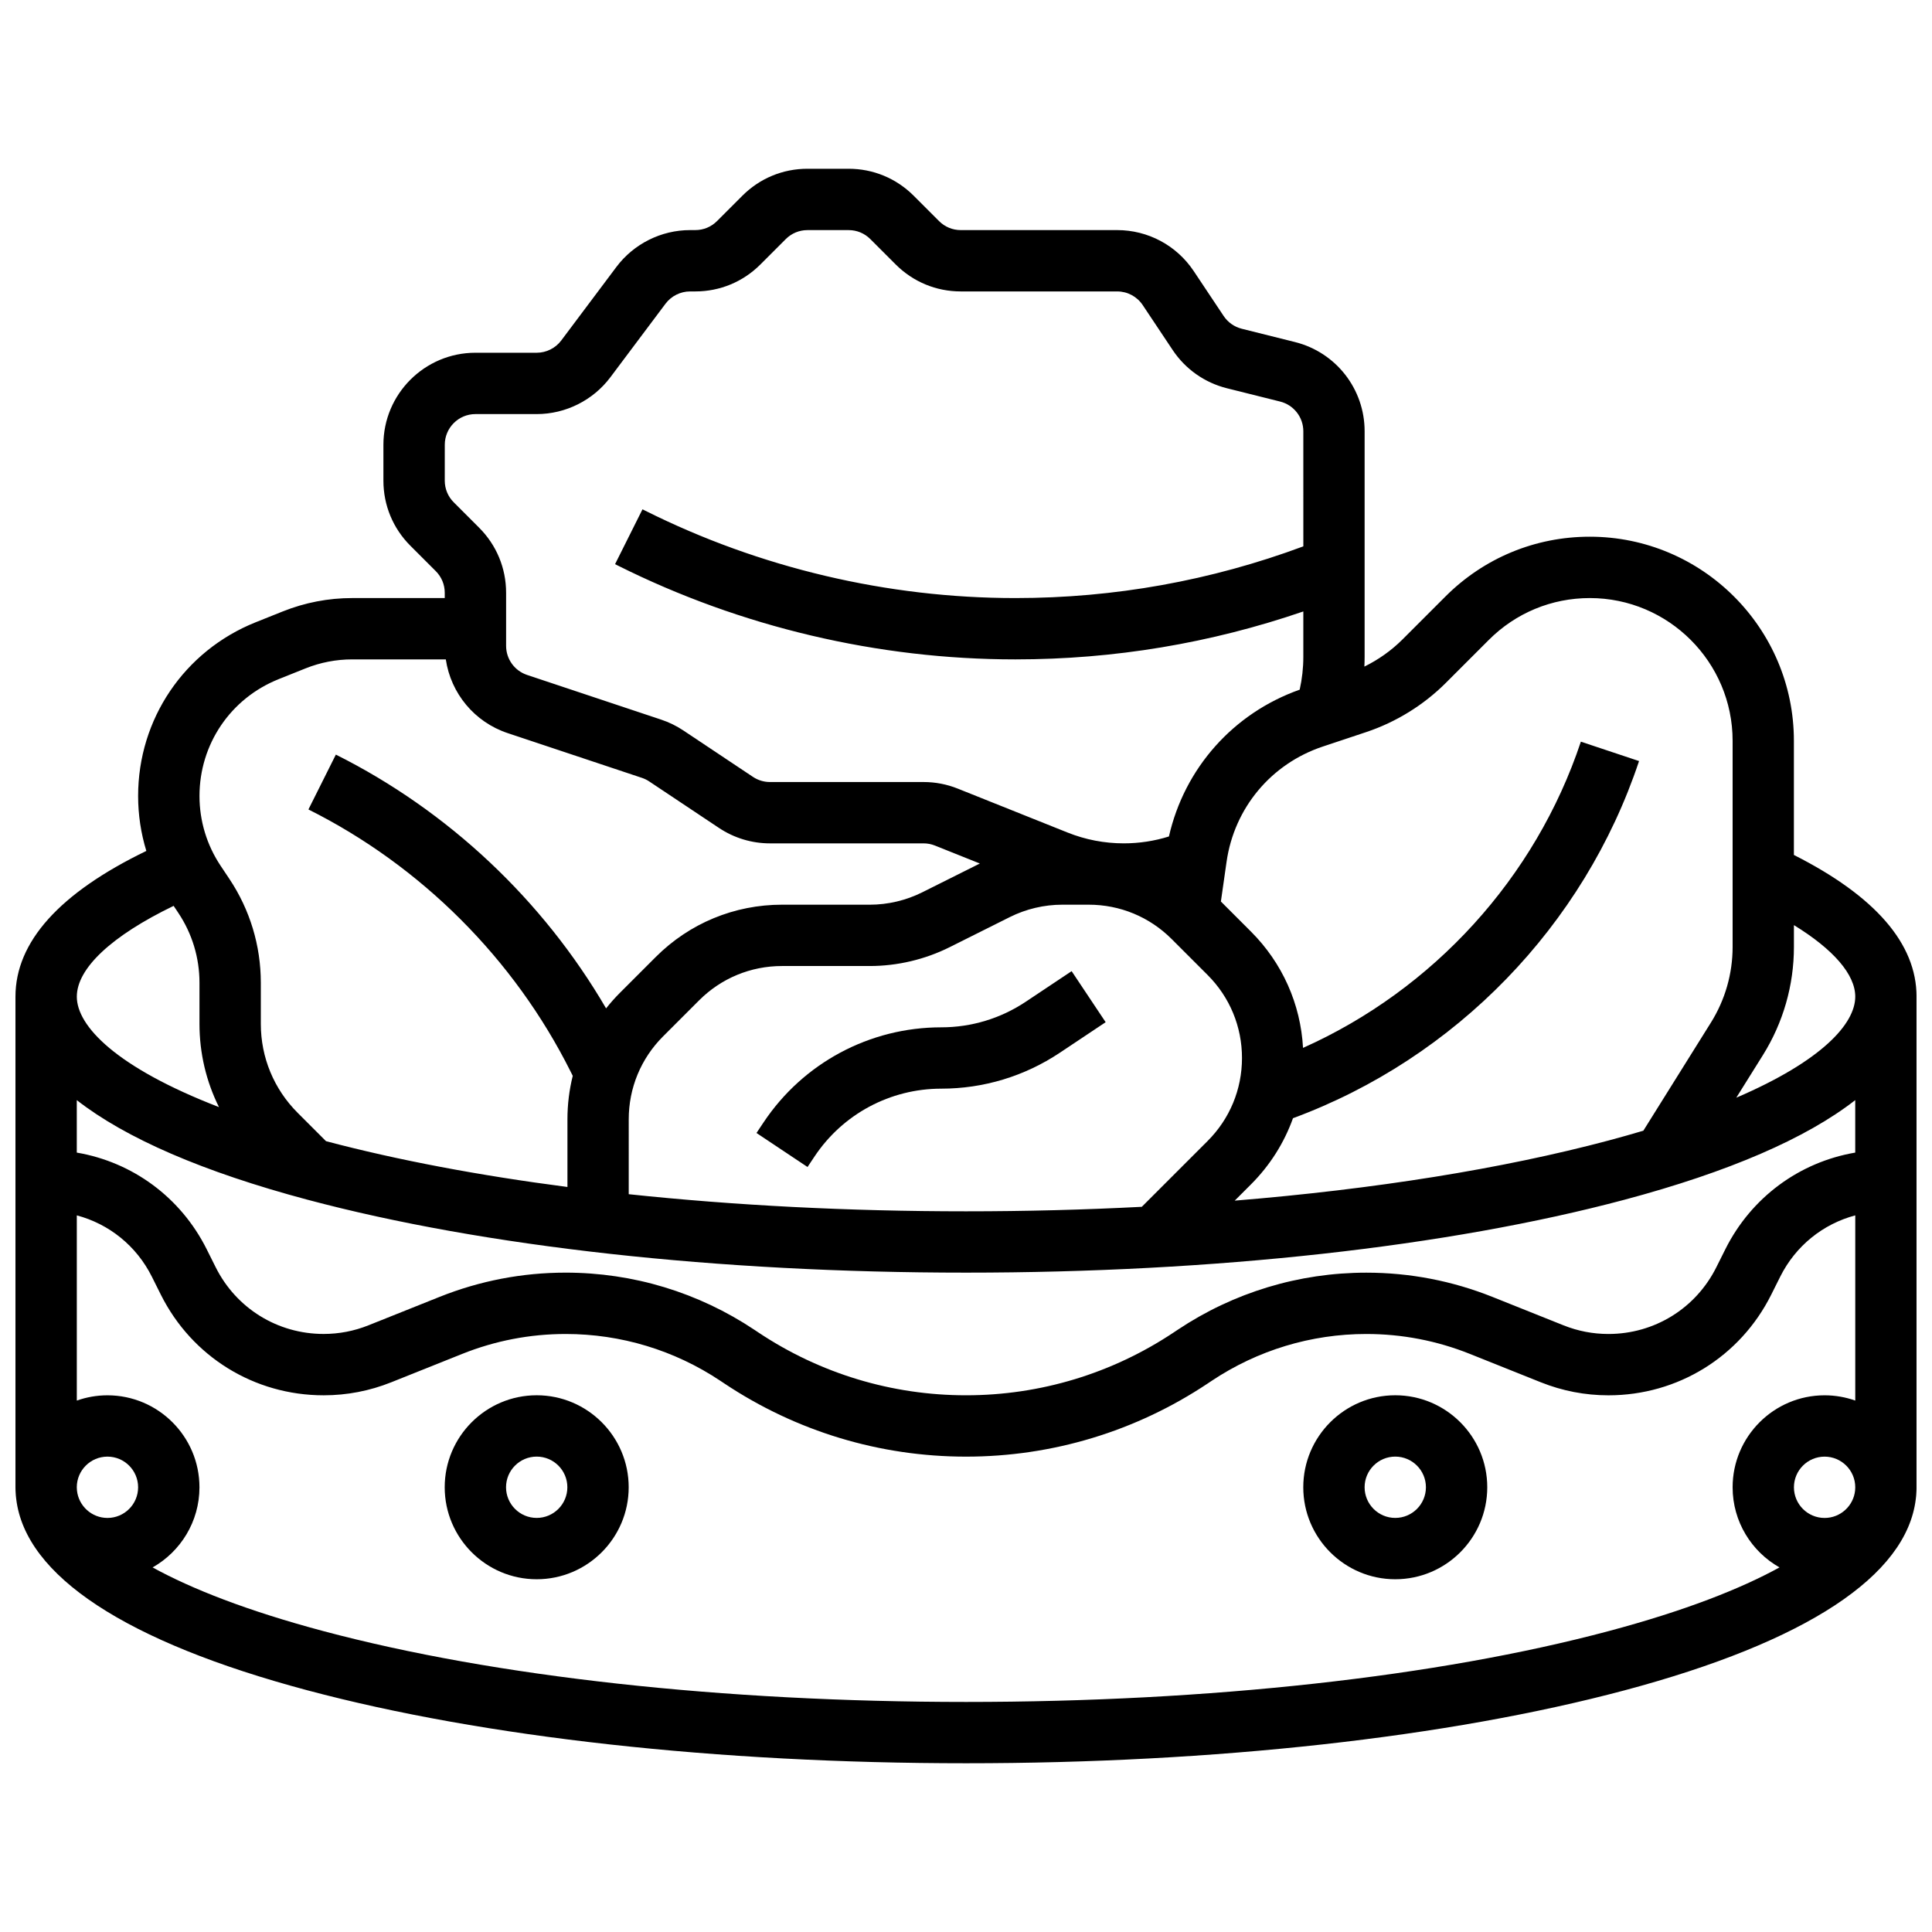
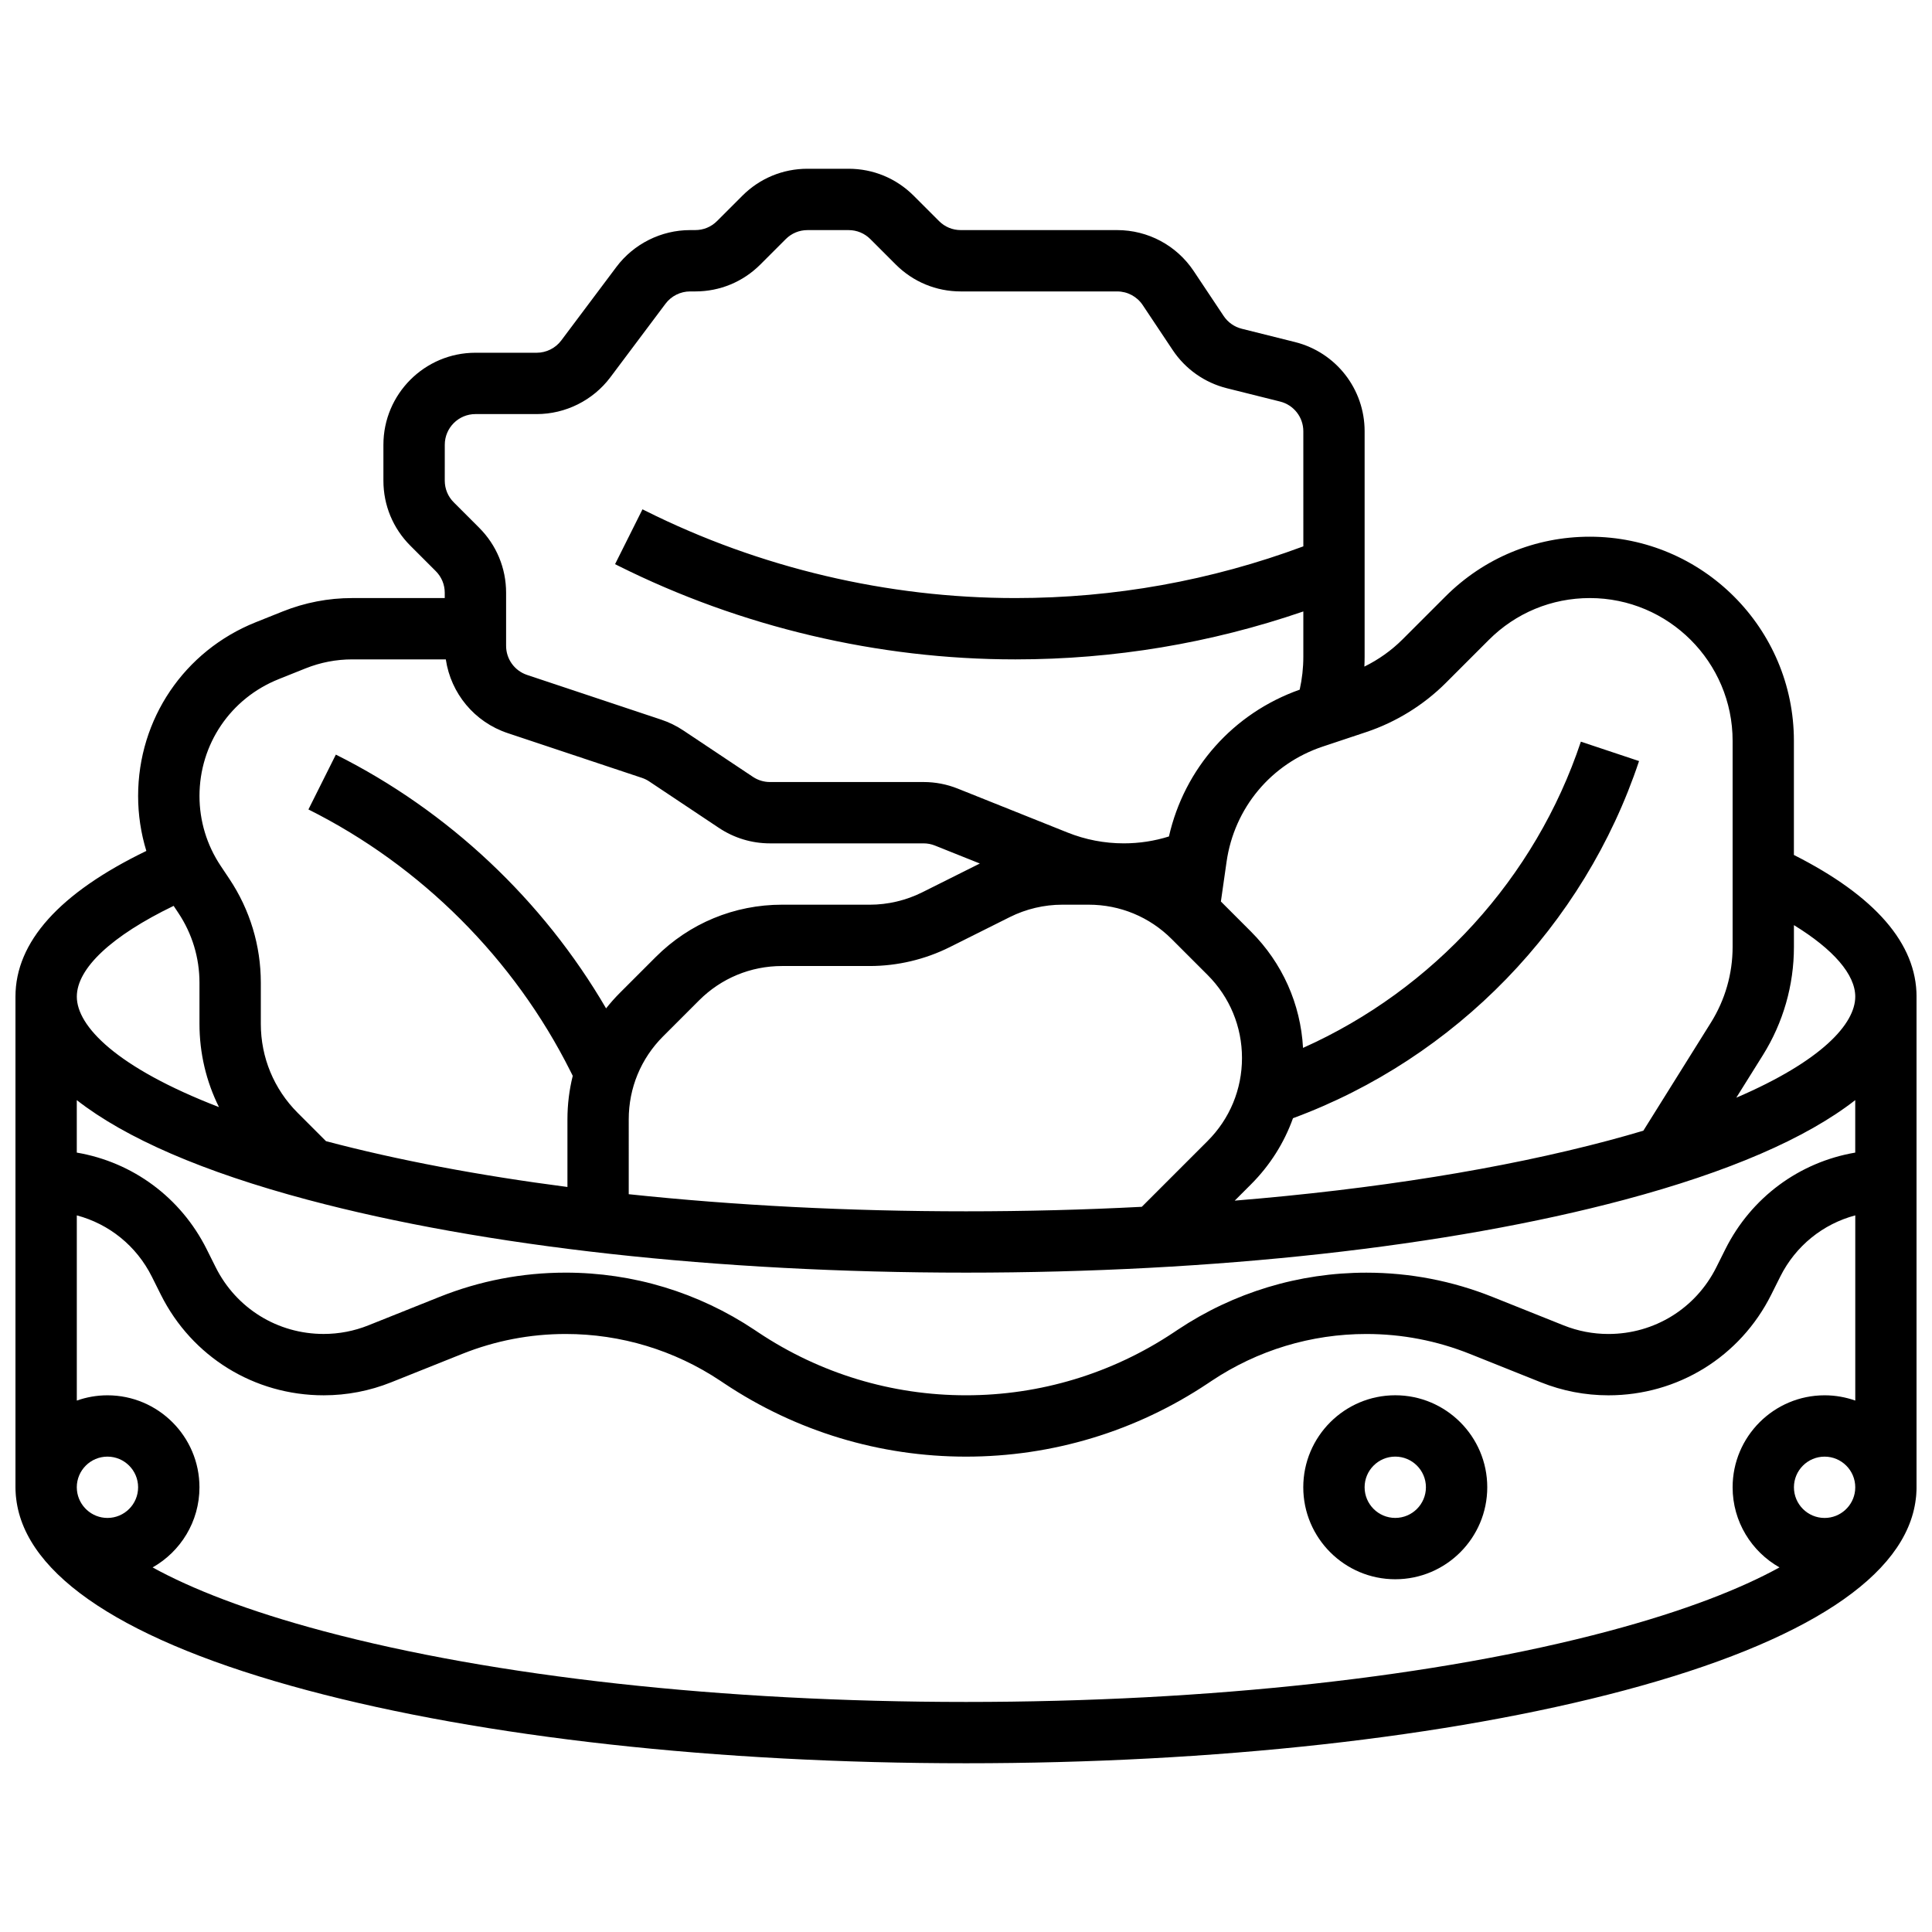
<svg xmlns="http://www.w3.org/2000/svg" width="800px" height="800px" version="1.1" viewBox="144 144 512 512">
  <defs>
    <clipPath id="a">
      <path d="m148.09 188h503.81v424h-503.81z" />
    </clipPath>
  </defs>
  <g clip-path="url(#a)">
    <path d="m651.84 539.84c0.039-0.562 0.066-1.125 0.066-1.695v-130.02c0-14.031-10.93-26.648-32.504-37.551v-30.246c0-29.828-24.266-54.094-54.094-54.094-14.449 0-28.031 5.629-38.25 15.844l-11.367 11.367c-2.941 2.941-6.383 5.375-10.117 7.211 0.039-0.867 0.066-1.734 0.066-2.602v-59.762c0-11.207-7.594-20.93-18.465-23.648l-14.098-3.523c-1.965-0.492-3.668-1.691-4.793-3.375l-7.941-11.914c-4.531-6.797-12.113-10.855-20.281-10.855h-41.453c-2.172 0-4.211-0.844-5.746-2.379l-6.731-6.731c-4.606-4.606-10.73-7.144-17.238-7.144h-10.914c-6.512 0-12.633 2.535-17.238 7.141l-6.731 6.731c-1.535 1.535-3.574 2.379-5.746 2.379l-1.398 0.004c-7.633 0-14.922 3.644-19.504 9.75l-14.625 19.504c-1.527 2.035-3.957 3.25-6.5 3.25h-16.25c-13.441 0-24.379 10.934-24.379 24.379v9.52c0 6.512 2.535 12.633 7.141 17.238l6.731 6.731c1.535 1.535 2.383 3.578 2.383 5.746v1.395h-24.52c-6.336 0-12.535 1.195-18.418 3.547l-7.148 2.859c-18.938 7.574-31.176 25.648-31.176 46.047 0 4.977 0.742 9.871 2.18 14.559-23.023 11.141-34.684 24.113-34.684 38.625v130.02c0 0.57 0.027 1.133 0.066 1.695 0.012 0.211 0.031 0.422 0.047 0.633 0.027 0.262 0.059 0.52 0.09 0.777 2.445 20.367 29.008 37.852 77.227 50.711 46.711 12.457 108.67 19.316 174.48 19.316 65.801 0 127.77-6.859 174.47-19.312 48.219-12.859 74.781-30.344 77.227-50.711 0.035-0.258 0.066-0.52 0.09-0.777 0.02-0.215 0.035-0.426 0.047-0.637zm-479.36 6.43c-4.191 0-7.652-3.195-8.082-7.273-0.027-0.289-0.047-0.574-0.047-0.852 0-4.481 3.644-8.125 8.125-8.125s8.125 3.644 8.125 8.125c0.004 4.481-3.641 8.125-8.121 8.125zm53.055-84.32c46.707 12.453 108.67 19.312 174.47 19.312 65.801 0 127.77-6.859 174.47-19.312 27.695-7.387 48.234-16.301 61.18-26.406v13.906c-14.777 2.523-27.547 11.855-34.422 25.609l-2.391 4.785c-5.449 10.902-16.41 17.676-28.598 17.676-4.086 0-8.082-0.77-11.875-2.285l-18.793-7.516c-10.695-4.277-21.961-6.449-33.48-6.449-17.855 0-35.148 5.234-50.004 15.141l-1.047 0.699c-16.355 10.895-35.391 16.656-55.043 16.656-19.656 0-38.688-5.762-55.043-16.664l-1.047-0.699c-14.859-9.906-32.148-15.141-50.004-15.141-11.52 0-22.781 2.168-33.48 6.449l-18.793 7.516c-3.793 1.516-7.789 2.285-11.875 2.285-12.188 0-23.145-6.773-28.598-17.672l-2.391-4.785c-6.875-13.754-19.645-23.086-34.422-25.605v-13.906c12.945 10.105 33.484 19.02 61.18 26.406zm85.086-21.316c0-8.309 3.234-16.121 9.113-21.996l9.52-9.52c5.875-5.879 13.688-9.113 21.996-9.113h23.242c7.312 0 14.641-1.73 21.184-5l15.934-7.969c4.297-2.148 9.109-3.285 13.914-3.285h6.988c8.309 0 16.121 3.234 21.996 9.109l9.523 9.523c5.875 5.875 9.109 13.688 9.109 21.996s-3.234 16.121-9.113 21.996l-17.441 17.441c-15.18 0.789-30.758 1.195-46.578 1.195-31.141 0-61.352-1.562-89.387-4.535zm325.04-32.504c0 7.16-8.816 17.023-31.527 26.77l7.051-11.281c5.379-8.605 8.223-18.52 8.223-28.668v-5.785c10.461 6.422 16.254 13.082 16.254 18.965zm-108.47-83.188 11.367-11.367c7.148-7.148 16.652-11.082 26.758-11.082 20.867 0 37.844 16.973 37.844 37.84v54.613c0 7.102-1.988 14.035-5.754 20.055l-17.902 28.645c-2.938 0.875-6 1.742-9.211 2.598-28.113 7.496-62.027 12.906-99.082 15.938l4.312-4.312c5.039-5.039 8.801-11.016 11.129-17.531 43.051-15.895 77.16-50.996 91.711-94.648l-15.418-5.141c-12.047 36.145-39.113 65.719-73.629 81.152-0.645-11.645-5.481-22.504-13.789-30.812l-7.981-7.981 1.504-10.516c2.039-14.281 11.809-25.984 25.496-30.547l11.512-3.836c7.914-2.641 15.227-7.16 21.133-13.066zm-265.32-63.082c0-4.481 3.644-8.125 8.125-8.125h16.25c7.633 0 14.922-3.644 19.504-9.75l14.625-19.504c1.527-2.035 3.957-3.25 6.5-3.25h1.395c6.512 0 12.633-2.535 17.238-7.141l6.731-6.731c1.535-1.535 3.574-2.379 5.746-2.379h10.914c2.172 0 4.211 0.844 5.746 2.379l6.731 6.731c4.606 4.606 10.727 7.141 17.238 7.141h41.453c2.723 0 5.25 1.352 6.762 3.617l7.941 11.914c3.371 5.055 8.473 8.652 14.371 10.129l14.098 3.523c3.625 0.906 6.156 4.148 6.156 7.883l0.004 30.492c-24.465 9.094-50.094 13.703-76.262 13.703h-0.109c-33.836 0-67.719-8-97.984-23.129l-0.777-0.391-7.269 14.535 0.777 0.391c32.508 16.254 68.902 24.844 105.25 24.844h0.109c26.102 0 51.699-4.273 76.262-12.703v12.016c0 2.941-0.328 5.856-0.965 8.711-17.633 6.242-30.551 20.848-34.652 38.906-3.863 1.211-7.875 1.824-11.965 1.824-5.133 0-10.148-0.965-14.914-2.871l-29.09-11.637c-2.894-1.156-5.938-1.742-9.055-1.742h-40.703c-1.609 0-3.168-0.473-4.508-1.363l-18.473-12.316c-1.805-1.203-3.758-2.16-5.812-2.844l-35.578-11.859c-3.324-1.109-5.559-4.207-5.559-7.711v-14.059c0-6.512-2.535-12.633-7.141-17.238l-6.731-6.731c-1.535-1.535-2.383-3.578-2.383-5.746zm-44.047 62.129 7.148-2.859c3.957-1.582 8.121-2.387 12.383-2.387h24.789c1.328 8.988 7.578 16.598 16.395 19.539l35.578 11.859c0.684 0.23 1.336 0.547 1.938 0.949l18.473 12.316c4.019 2.676 8.695 4.094 13.523 4.094h40.703c1.039 0 2.055 0.195 3.019 0.582l11.895 4.758-15.258 7.629c-4.297 2.148-9.109 3.285-13.914 3.285l-23.238-0.004c-12.648 0-24.543 4.926-33.488 13.871l-9.52 9.52c-1.301 1.301-2.504 2.668-3.633 4.086-16.742-28.715-41.84-52.363-71.613-67.25l-7.269 14.535c29.879 14.941 54.562 39.621 69.5 69.5l0.547 1.094c-0.926 3.727-1.406 7.59-1.406 11.527v17.926c-23.402-3.043-45-7.117-63.984-12.141l-7.512-7.512c-6.293-6.297-9.762-14.672-9.762-23.578v-10.898c0-9.824-2.879-19.336-8.328-27.508l-2.324-3.484c-3.664-5.496-5.602-11.891-5.602-18.496 0-13.711 8.227-25.863 20.961-30.953zm-27.809 60.074 1.25 1.875c3.664 5.496 5.598 11.891 5.598 18.492v10.898c0 7.785 1.793 15.293 5.168 22.066-27.277-10.531-37.672-21.492-37.672-29.266 0-7.531 9.262-16.145 25.656-24.066zm380.28 192.2c-45.379 12.102-105.85 18.77-170.28 18.77s-124.9-6.664-170.29-18.766c-20.223-5.394-34.965-11.207-45.285-16.883 7.406-4.191 12.418-12.137 12.418-21.234 0-13.441-10.938-24.379-24.379-24.379-2.848 0-5.582 0.496-8.125 1.398v-49.082c8.539 2.269 15.797 8.062 19.887 16.242l2.391 4.789c8.227 16.438 24.754 26.652 43.137 26.652 6.16 0 12.188-1.16 17.91-3.449l18.793-7.516c8.77-3.508 18.004-5.285 27.445-5.285 14.637 0 28.812 4.293 40.988 12.41l1.047 0.699c19.031 12.688 41.184 19.395 64.059 19.395s45.023-6.707 64.055-19.395l1.047-0.699c12.18-8.117 26.352-12.41 40.988-12.41 9.441 0 18.676 1.777 27.445 5.285l18.797 7.519c5.723 2.289 11.75 3.449 17.91 3.449 18.383 0 34.91-10.215 43.133-26.66l2.391-4.785c4.09-8.18 11.348-13.973 19.887-16.242v49.082c-2.543-0.902-5.277-1.398-8.125-1.398-13.441 0-24.379 10.934-24.379 24.379 0 9.098 5.016 17.043 12.422 21.23-10.324 5.676-25.066 11.492-45.289 16.883zm65.324-37.262c-0.426 4.082-3.887 7.273-8.082 7.273-4.481 0-8.125-3.644-8.125-8.125s3.644-8.125 8.125-8.125c4.481 0 8.125 3.644 8.125 8.125 0.004 0.277-0.016 0.562-0.043 0.852z" />
  </g>
  <path d="m513.76 513.76c-13.441 0-24.379 10.934-24.379 24.379 0 13.441 10.938 24.379 24.379 24.379 13.441 0 24.379-10.934 24.379-24.379 0-13.441-10.938-24.379-24.379-24.379zm0 32.504c-4.481 0-8.125-3.644-8.125-8.125s3.644-8.125 8.125-8.125 8.125 3.644 8.125 8.125-3.644 8.125-8.125 8.125z" />
-   <path d="m286.23 513.76c-13.441 0-24.379 10.934-24.379 24.379 0 13.441 10.938 24.379 24.379 24.379s24.379-10.934 24.379-24.379c0-13.441-10.938-24.379-24.379-24.379zm0 32.504c-4.481 0-8.125-3.644-8.125-8.125s3.644-8.125 8.125-8.125 8.125 3.644 8.125 8.125-3.644 8.125-8.125 8.125z" />
-   <path d="m437.01 414.89-9.016-13.523-12.164 8.109c-6.652 4.434-14.395 6.777-22.387 6.777-18.973 0-36.582 9.426-47.105 25.211l-1.859 2.789 13.523 9.016 1.859-2.789c7.5-11.254 20.055-17.973 33.582-17.973 11.215 0 22.074-3.289 31.402-9.508z" />
</svg>